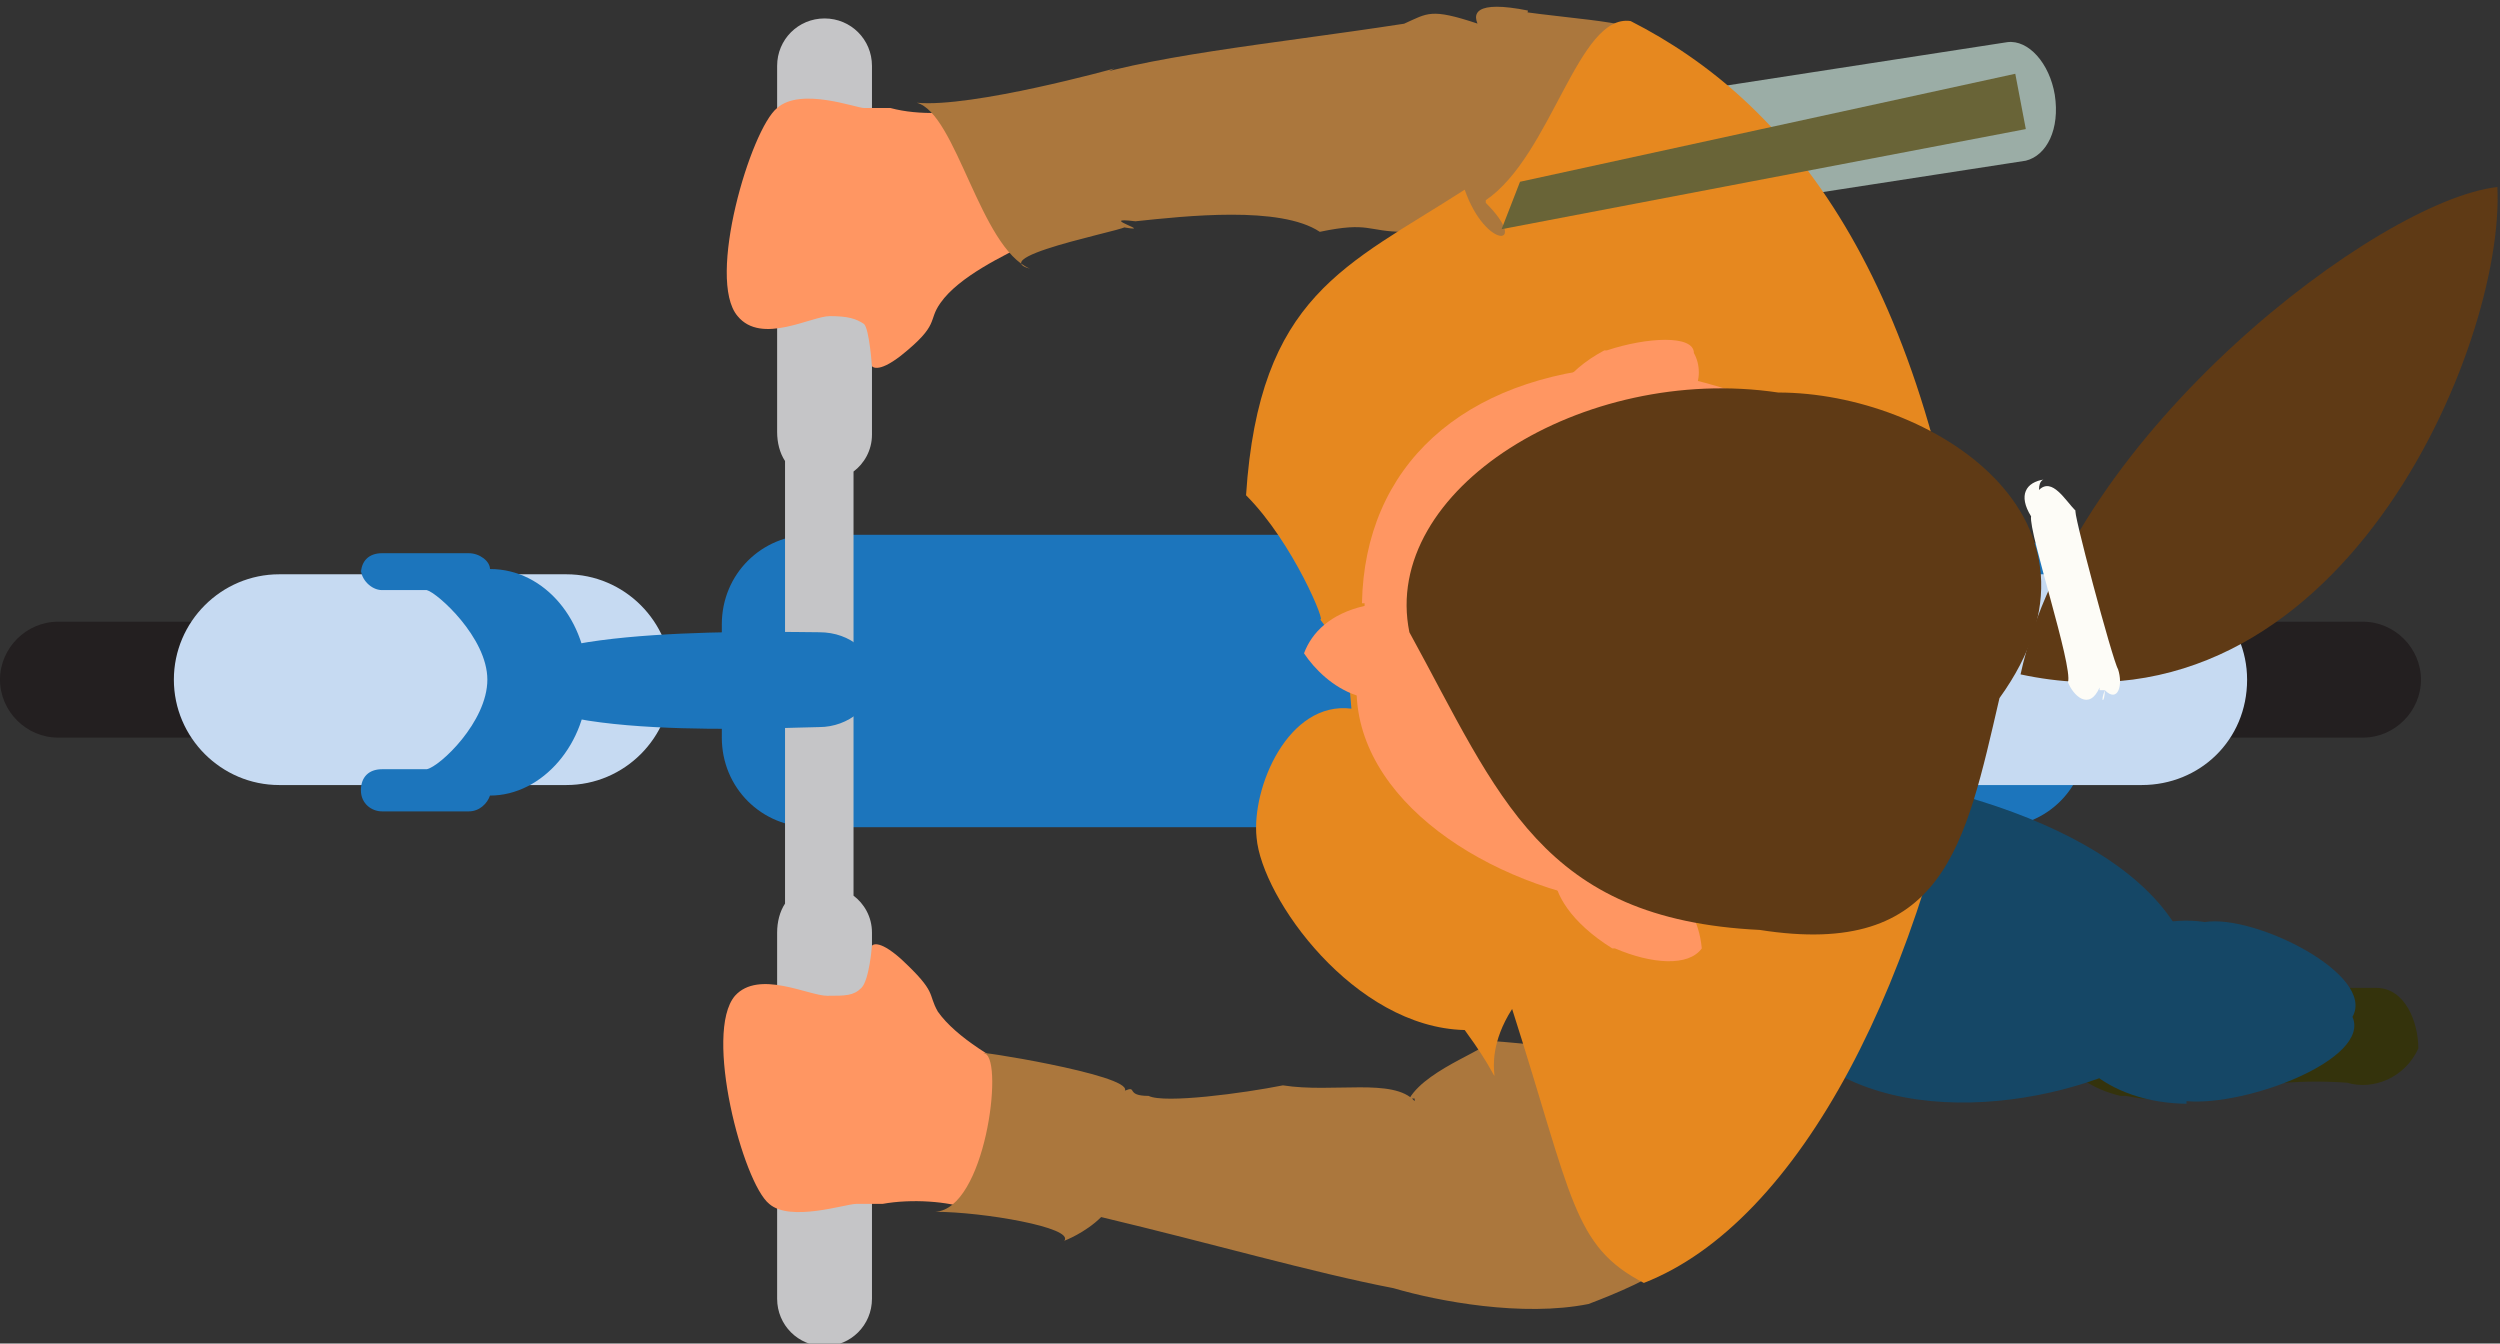
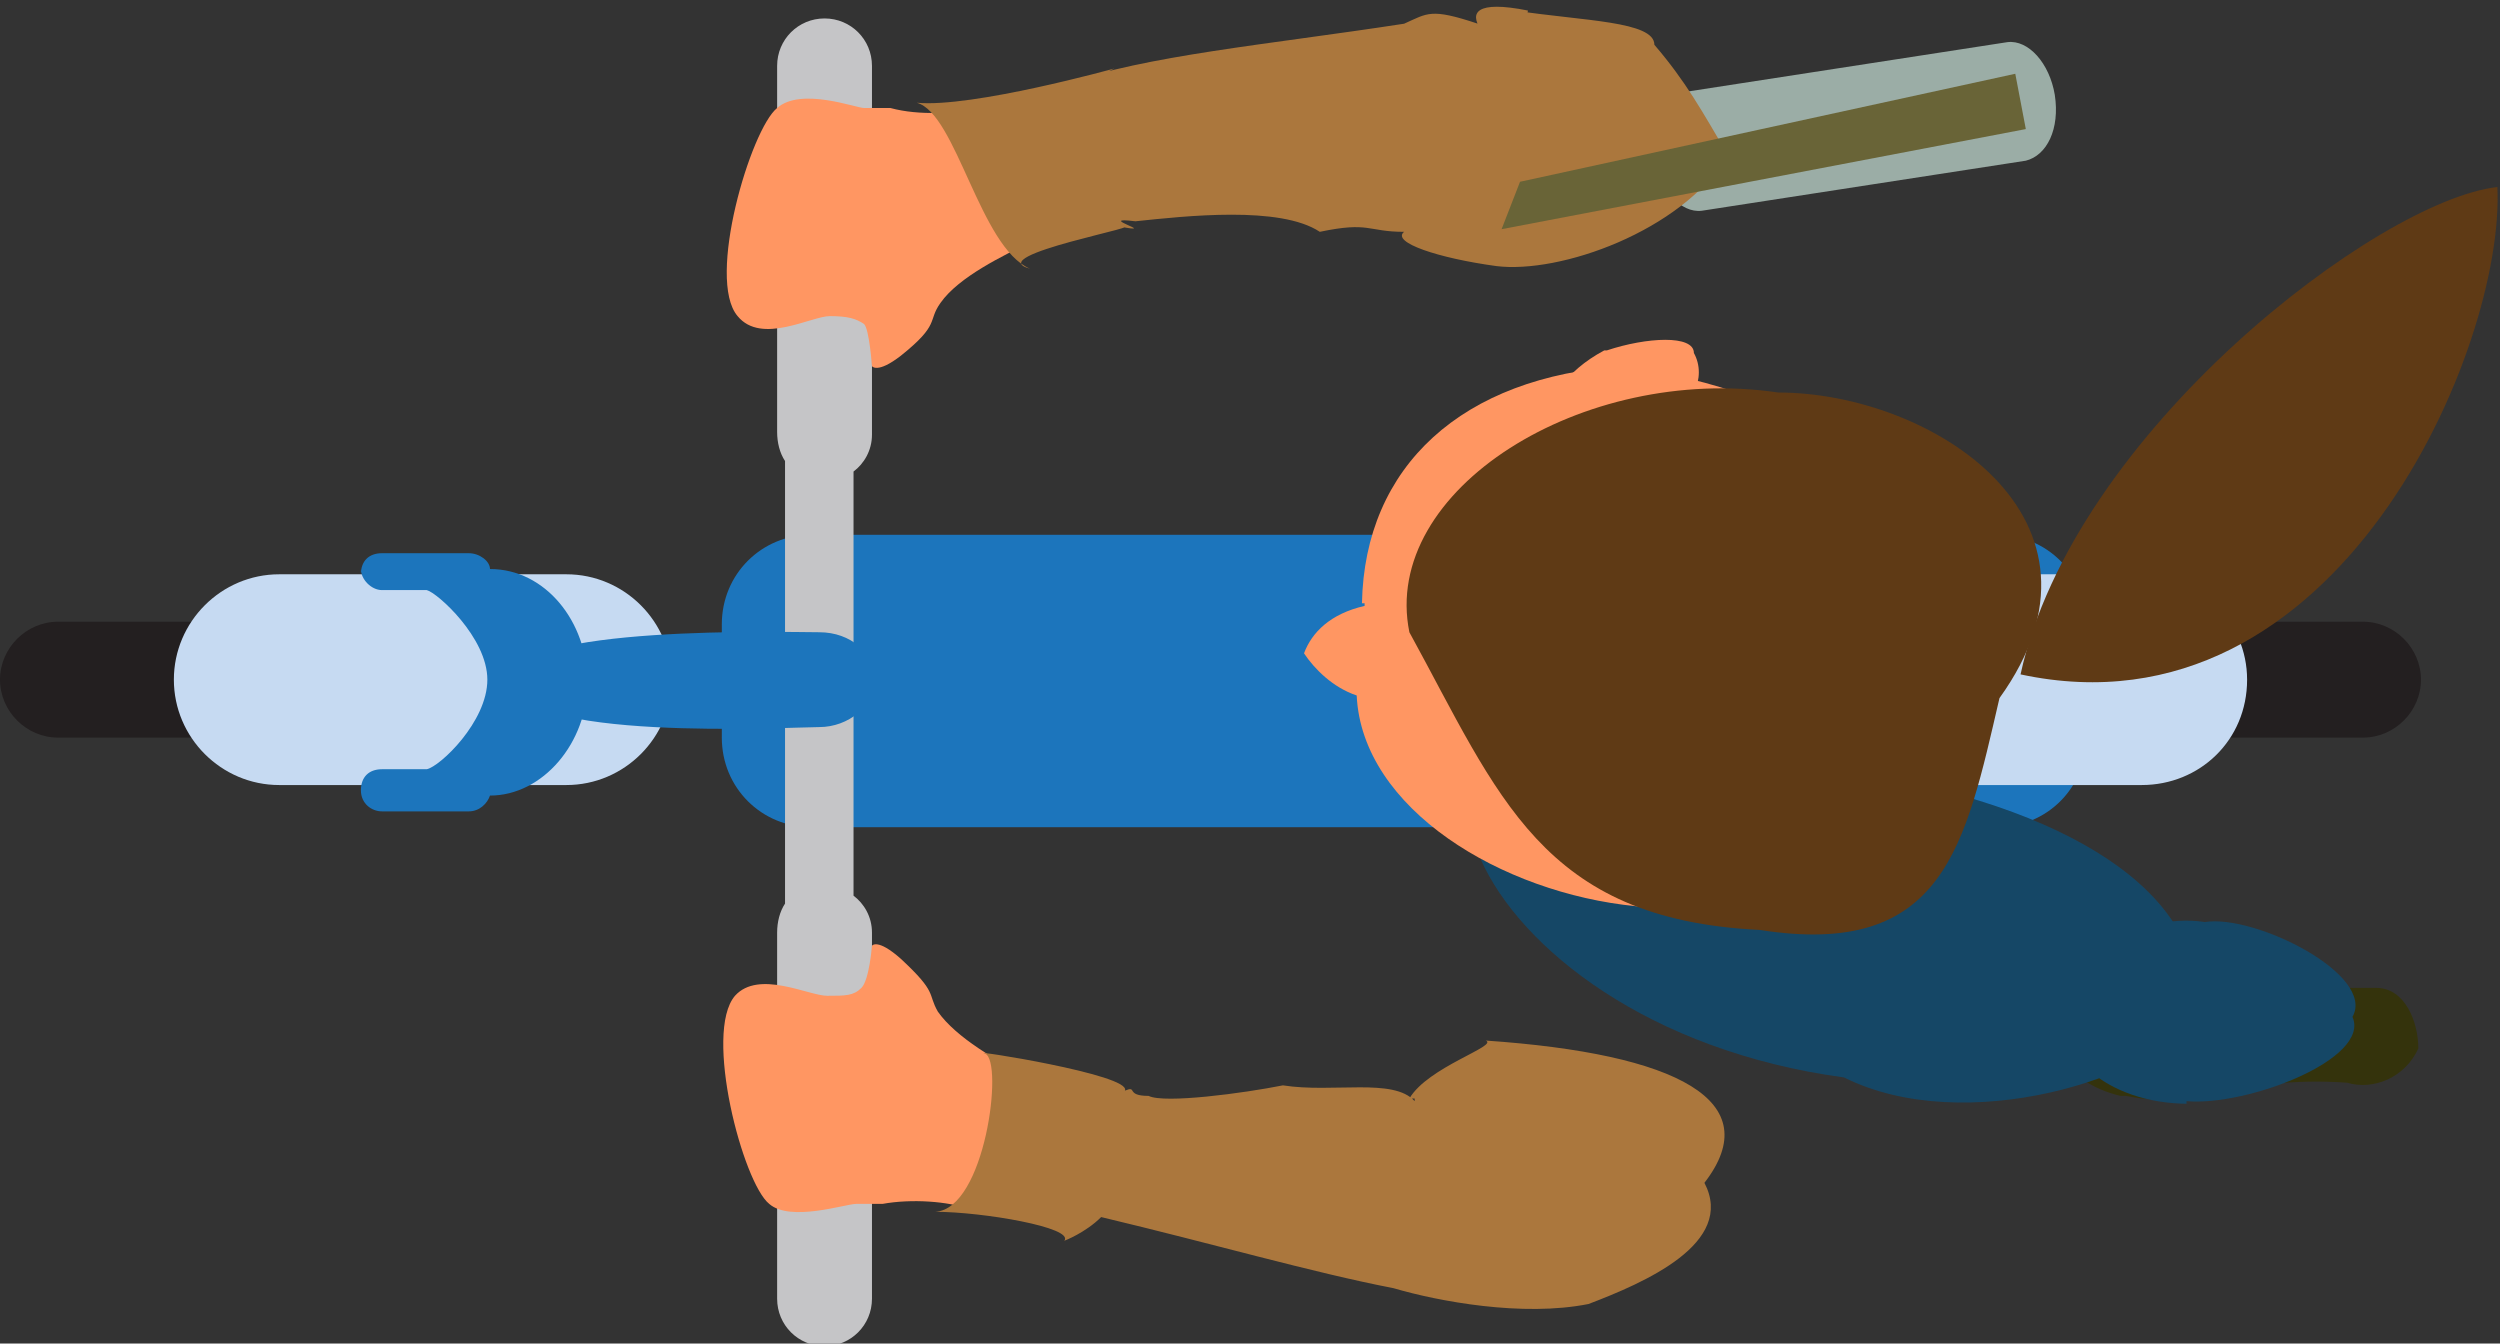
<svg xmlns="http://www.w3.org/2000/svg" id="bg" version="1.1" viewBox="0 0 94.9 51">
  <rect x="0" y="0" width="94.9" height="51" fill="#333333" stroke="none" />
  <defs>
    <style>
      .st0 {
        fill: #c6daf2;
      }

      .st1 {
        fill: #231f20;
      }

      .st2 {
        fill: #696437;
      }

      .st3 {
        fill: #9bada6;
      }

      .st4 {
        fill: #fdfcf7;
      }

      .st5 {
        fill: #fff;
      }

      .st6 {
        fill: #154766;
      }

      .st7 {
        fill: #c5c5c7;
      }

      .st8 {
        fill: #ab773d;
      }

      .st9 {
        fill: #e6881f;
      }

      .st10 {
        fill: #ff9662;
      }

      .st11 {
        fill: #34330c;
      }

      .st12 {
        fill: #1c75bc;
      }

      .st13 {
        fill: #5f3a15;
      }
    </style>
  </defs>
  <path class="st3" d="M76.2,1.6c.8-.1,1.6.8,1.8,2h0c.2,1.3-.3,2.3-1.1,2.5l-12.3,1.9c-.8.1-1.6-.8-1.8-2h0c-.2-1.3.3-2.3,1.1-2.5l12.3-1.9Z" />
  <g>
    <path class="st1" d="M2.2,28c-1.2,0-2.2-1-2.2-2.2h0c0-1.2,1-2.2,2.2-2.2h18.8c1.2,0,2.2,1,2.2,2.2h0c0,1.2-1,2.2-2.2,2.2H2.2Z" />
    <path class="st0" d="M10.6,21.8h10.9c2.2,0,4,1.8,4,4h0c0,2.2-1.8,4-4,4h-10.9c-2.2,0-4-1.8-4-4h0c0-2.2,1.8-4,4-4Z" />
    <path class="st12" d="M13.7,21.6c0,.4.4.8.8.8h1.7c.4.1,2.3,1.8,2.3,3.4s-1.8,3.3-2.3,3.4h-1.7c-.5,0-.8.3-.8.8s.4.8.8.8h3.3c.4,0,.7-.3.8-.6,2,0,3.7-2,3.7-4.3s-1.6-4.3-3.7-4.3c0-.3-.4-.6-.8-.6h-3.3c-.5,0-.8.3-.8.8h0v-.2Z" />
    <path class="st12" d="M30.8,20.3h45c1.9,0,3.4,1.5,3.4,3.4v4.3c0,1.9-1.5,3.4-3.4,3.4H30.8c-1.9,0-3.4-1.5-3.4-3.4v-4.3c0-1.9,1.5-3.4,3.4-3.4h0Z" />
    <path class="st7" d="M29.5,2.5v13.9c0,.4.1.8.3,1.1v16.8c-.2.3-.3.7-.3,1.1v13.9c0,1,.8,1.8,1.8,1.8s1.8-.8,1.8-1.8v-13.9c0-.6-.3-1.1-.7-1.4v-16.1c.4-.3.7-.8.7-1.4V2.5c0-1-.8-1.8-1.8-1.8s-1.8.8-1.8,1.8Z" />
    <path class="st10" d="M36.8,45.9c-.8-.3-2.2-.4-3.3-.2h-1c-.4,0-2.5.7-3.3,0-1-.8-2.5-6.5-1.3-7.9.9-1,2.8,0,3.5,0s1,0,1.3-.3.4-1.6.4-1.6c0,0,.2-.3,1.1.5,1.4,1.3,1,1.3,1.4,2,.7,1,2.3,1.9,3.3,2.4,6.9,3.5,4.1,6.9-2.2,5h0Z" />
    <path class="st10" d="M37.1,4.1c-.8.2-2.2.3-3.3,0-.6,0-.7,0-1,0s-2.4-.8-3.3,0c-1,.8-2.7,6.5-1.5,7.9.9,1.1,2.8,0,3.5,0s1,.1,1.3.3c.2.2.3,1.6.3,1.6,0,0,.2.3,1.1-.4,1.5-1.2,1-1.3,1.5-2,.7-1,2.4-1.8,3.4-2.3,7-3.3,4.3-6.8-2-5h0Z" />
    <path class="st5" d="M83.4,23.6c1.2,0,2.2,1,2.2,2.2h0c0,1.2-1,2.2-2.2,2.2h-13.1c-1.2,0-2.2-1-2.2-2.2h0c0-1.2,1-2.2,2.2-2.2h13.1Z" />
    <path class="st1" d="M89.7,23.6c1.2,0,2.2,1,2.2,2.2h0c0,1.2-1,2.2-2.2,2.2h-18.8c-1.2,0-2.2-1-2.2-2.2h0c0-1.2,1-2.2,2.2-2.2h18.8Z" />
    <path class="st0" d="M70.4,21.8h10.9c2.2,0,4,1.8,4,4h0c0,2.3-1.8,4-4,4h-10.9c-2.2,0-4-1.8-4-4h0c0-2.3,1.8-4,4-4h0Z" />
    <path class="st8" d="M53.7,41.8c-.8-.9-3.1-.3-5-.6-1.5.3-4.5.7-5.1.4-.9,0-.4-.4-.9-.2.3-.6-6.1-1.6-5.3-1.4.7.3,0,5.9-1.9,6,1.8,0,5.3.6,4.9,1.1,0,0,.8-.3,1.4-.9,4.2,1,8,2.1,11.1,2.7,1.7.5,4.9,1.1,7.4.6,2.1-.8,5.6-2.3,4.4-4.6,2.4-3.1-1-4.9-8.3-5.4.5.2-2.2,1-2.9,2.2h.2Z" />
    <path class="st8" d="M56.1.9c-1.8-.6-1.9-.4-2.8,0-5.2.8-9.8,1.2-12.9,2.3-.2.3.7,0,1.9-.6,0,0-5.4,1.5-7.5,1.3,1.5.4,2.4,5.5,4.3,6.3-1.9-.5,4.9-1.7,3.4-1.6,1.6.3-1-.4.6-.2,1.9-.2,5.5-.6,7,.4,1.9-.4,1.8,0,3.2,0-.5.4,1.3,1,3.5,1.3,2.4.3,7-1.3,8.8-4.2-1-1.7-1.6-2.8-2.8-4.2,0-.9-2.7-.9-5.3-1.3,0,.7.5.2.5,0C56,0,55.8.5,56.2,1.1h0v-.2Z" />
    <path class="st13" d="M94.8,7.1c.3,6-6,21.1-18.1,18.5,2-9.2,13.6-18,18.1-18.5Z" />
    <path class="st11" d="M80.5,41.6h.2c3,.6,4.1-.8,8.4-.5h0c1,.3,2.2-.2,2.7-1.3,0-1-.5-2.3-1.6-2.3s-.3,0-.4,0h0c-.4,0-.7,0-1,0-4.9.5-4.5-.7-7.5-1.5-.7-.3-1.1-.3-1.4,0-1.5-.2-2.9.3-2.8,1.1,0,2,1.2,4,3.4,4.5h0Z" />
    <path class="st6" d="M83,41.8c2.3.2,7-1.6,6.3-3.2.9-1.6-3.7-3.9-5.6-3.6-2.7-.4-5.1,1.6-5.4,2.8-.5,2.1,1.6,4.1,4.8,4.1h-.1Z" />
    <path class="st6" d="M70.9,29.5c-5.9-1.2-11.8-.6-14.7,3.1,1.5,3.4,6.4,7.3,13.8,8.3,4.6,2.3,11.8,0,13.3-2.3.7-4.3-4.2-7.8-12.4-9.2h0Z" />
-     <path class="st9" d="M56.4,7.7c1.7,1.7,0,1.8-.8-.5-4.5,2.9-7.8,4-8.3,11.6,1.8,1.8,3.1,5,2.8,4.7,1.3,1.6,0,1.6,1.8-1.1-.9.9-.8,2.3-.6,4.5-2.4-.3-3.8,3-3.6,4.9.2,2.3,3.7,7.2,7.9,7.3,2.2,3,.2,1.7,1.8-.8,2.3,7.2,2.3,9,5,10.4,5.9-2.3,10.7-11.5,12.6-23.3-1.7-15.1-7.2-21.6-13.1-24.6-2-.3-3,5.1-5.5,6.8h0Z" />
+     <path class="st9" d="M56.4,7.7h0Z" />
    <path class="st10" d="M51.8,23c-1.3.3-2,1-2.3,1.8.4.6,1.1,1.3,2,1.6.2,4.3,5.5,7.5,10.6,8,4.6.4,11.3-3.5,10.1-10.7,1.4-5.6-3.6-8.8-10.6-9.8-6.1.4-9.8,3.8-9.9,9h.1Z" />
    <g>
      <path class="st10" d="M60.9,13.3c-1.5.8-2.3,2-1.9,2.9.8.9,2.4.8,3.8,0,1.5-.6,2-1.9,1.5-2.8,0-.7-1.8-.6-3.3-.1h-.1Z" />
-       <path class="st10" d="M61.2,36c-1.6-1-2.2-2.1-2.2-2.8.5-.8,2.1-.7,3.6.2,1.5.6,1.9,1.6,2,2.6-.5.7-1.9.6-3.3,0h0Z" />
    </g>
    <path class="st13" d="M67.5,14.9c-7.4-1.1-15.1,3.7-14,9.1,3.4,6.2,5,10.9,13.3,11.3,7,1.1,7.8-3.2,9.1-8.8,4.9-6.8-2.6-11.6-8.4-11.6h0Z" />
-     <path class="st4" d="M79.7,26.1c-.4.9-1,.3-1.2-.2.2-.6-1.5-5.7-1.4-6.3-.5-.8-.2-1.3.5-1.4,0,0-.2,0-.2.4.5-.5,1,.4,1.4.8-.2-.3,1.4,5.7,1.6,6,.2.6,0,1.3-.5.8,0,.5-.2.5,0,0h-.2Z" />
    <path class="st12" d="M19.4,25.8c0,2.4,10.6,1.8,11.7,1.8s2.1-.8,2.1-1.8-.9-1.8-2.1-1.8-11.7-.3-11.7,1.8Z" />
  </g>
  <polygon class="st2" points="76.9 4.9 57 8.7 57.7 6.9 76.5 2.8 76.9 4.9" />
</svg>